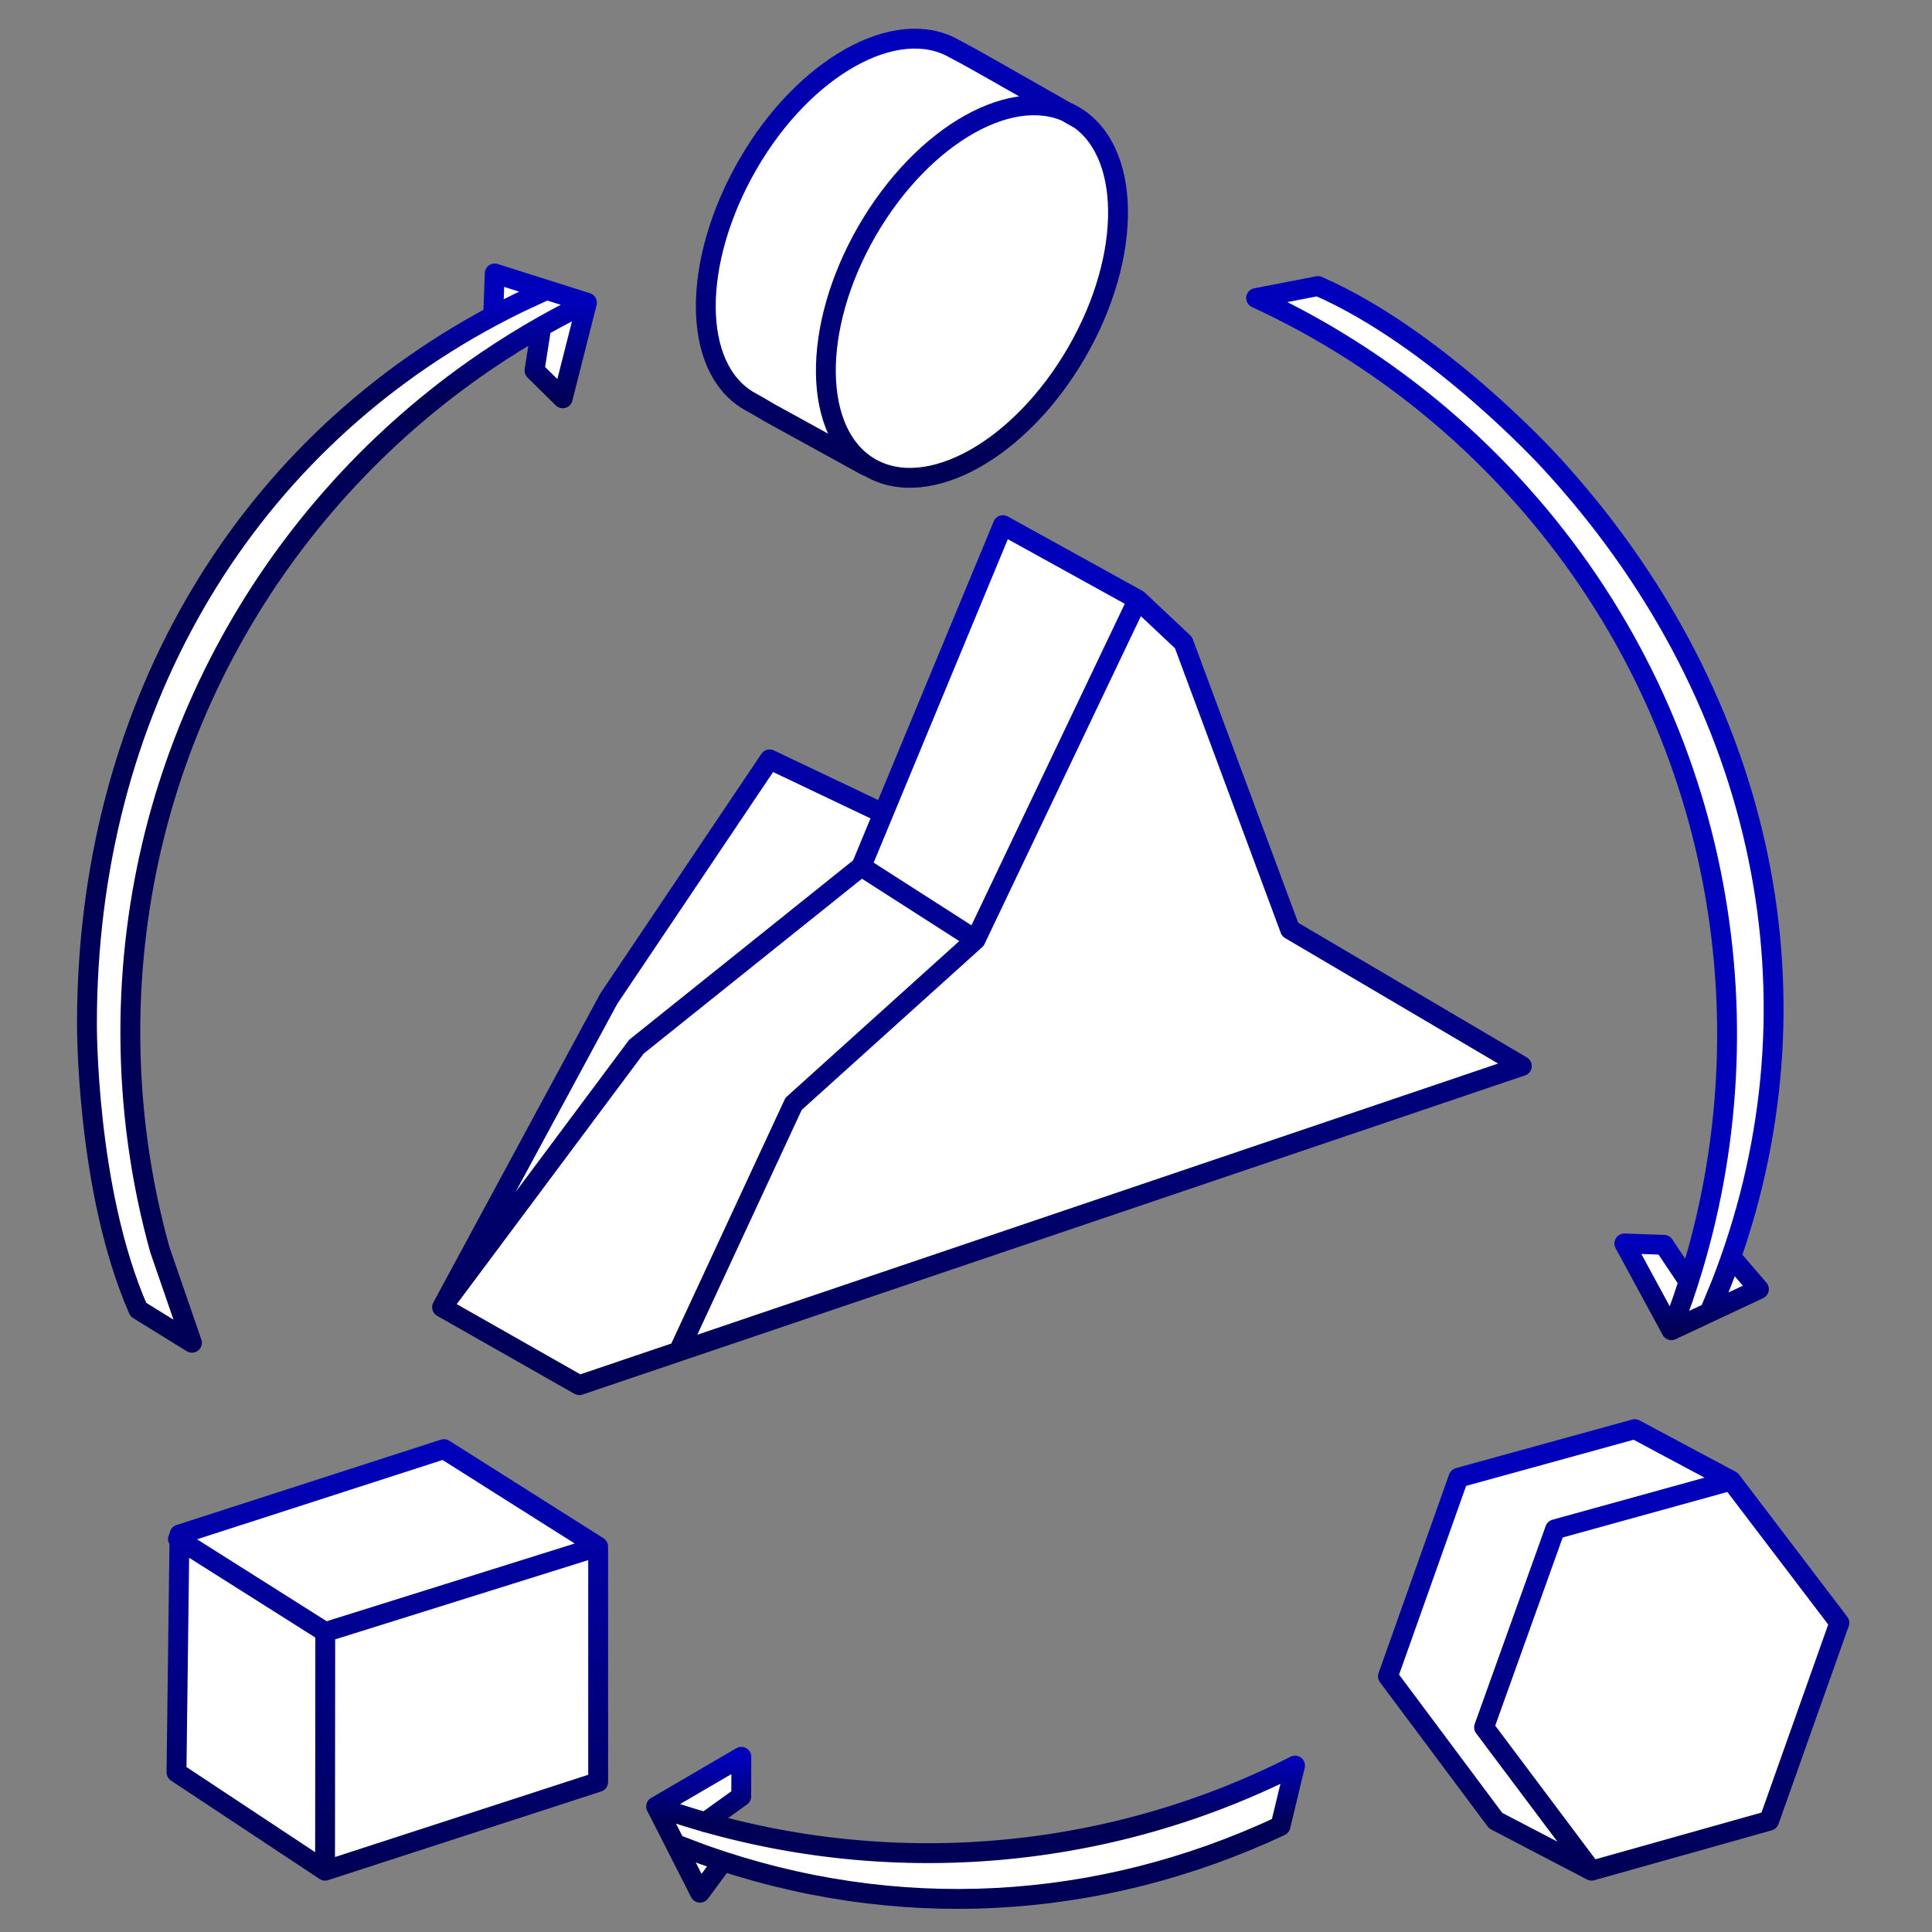
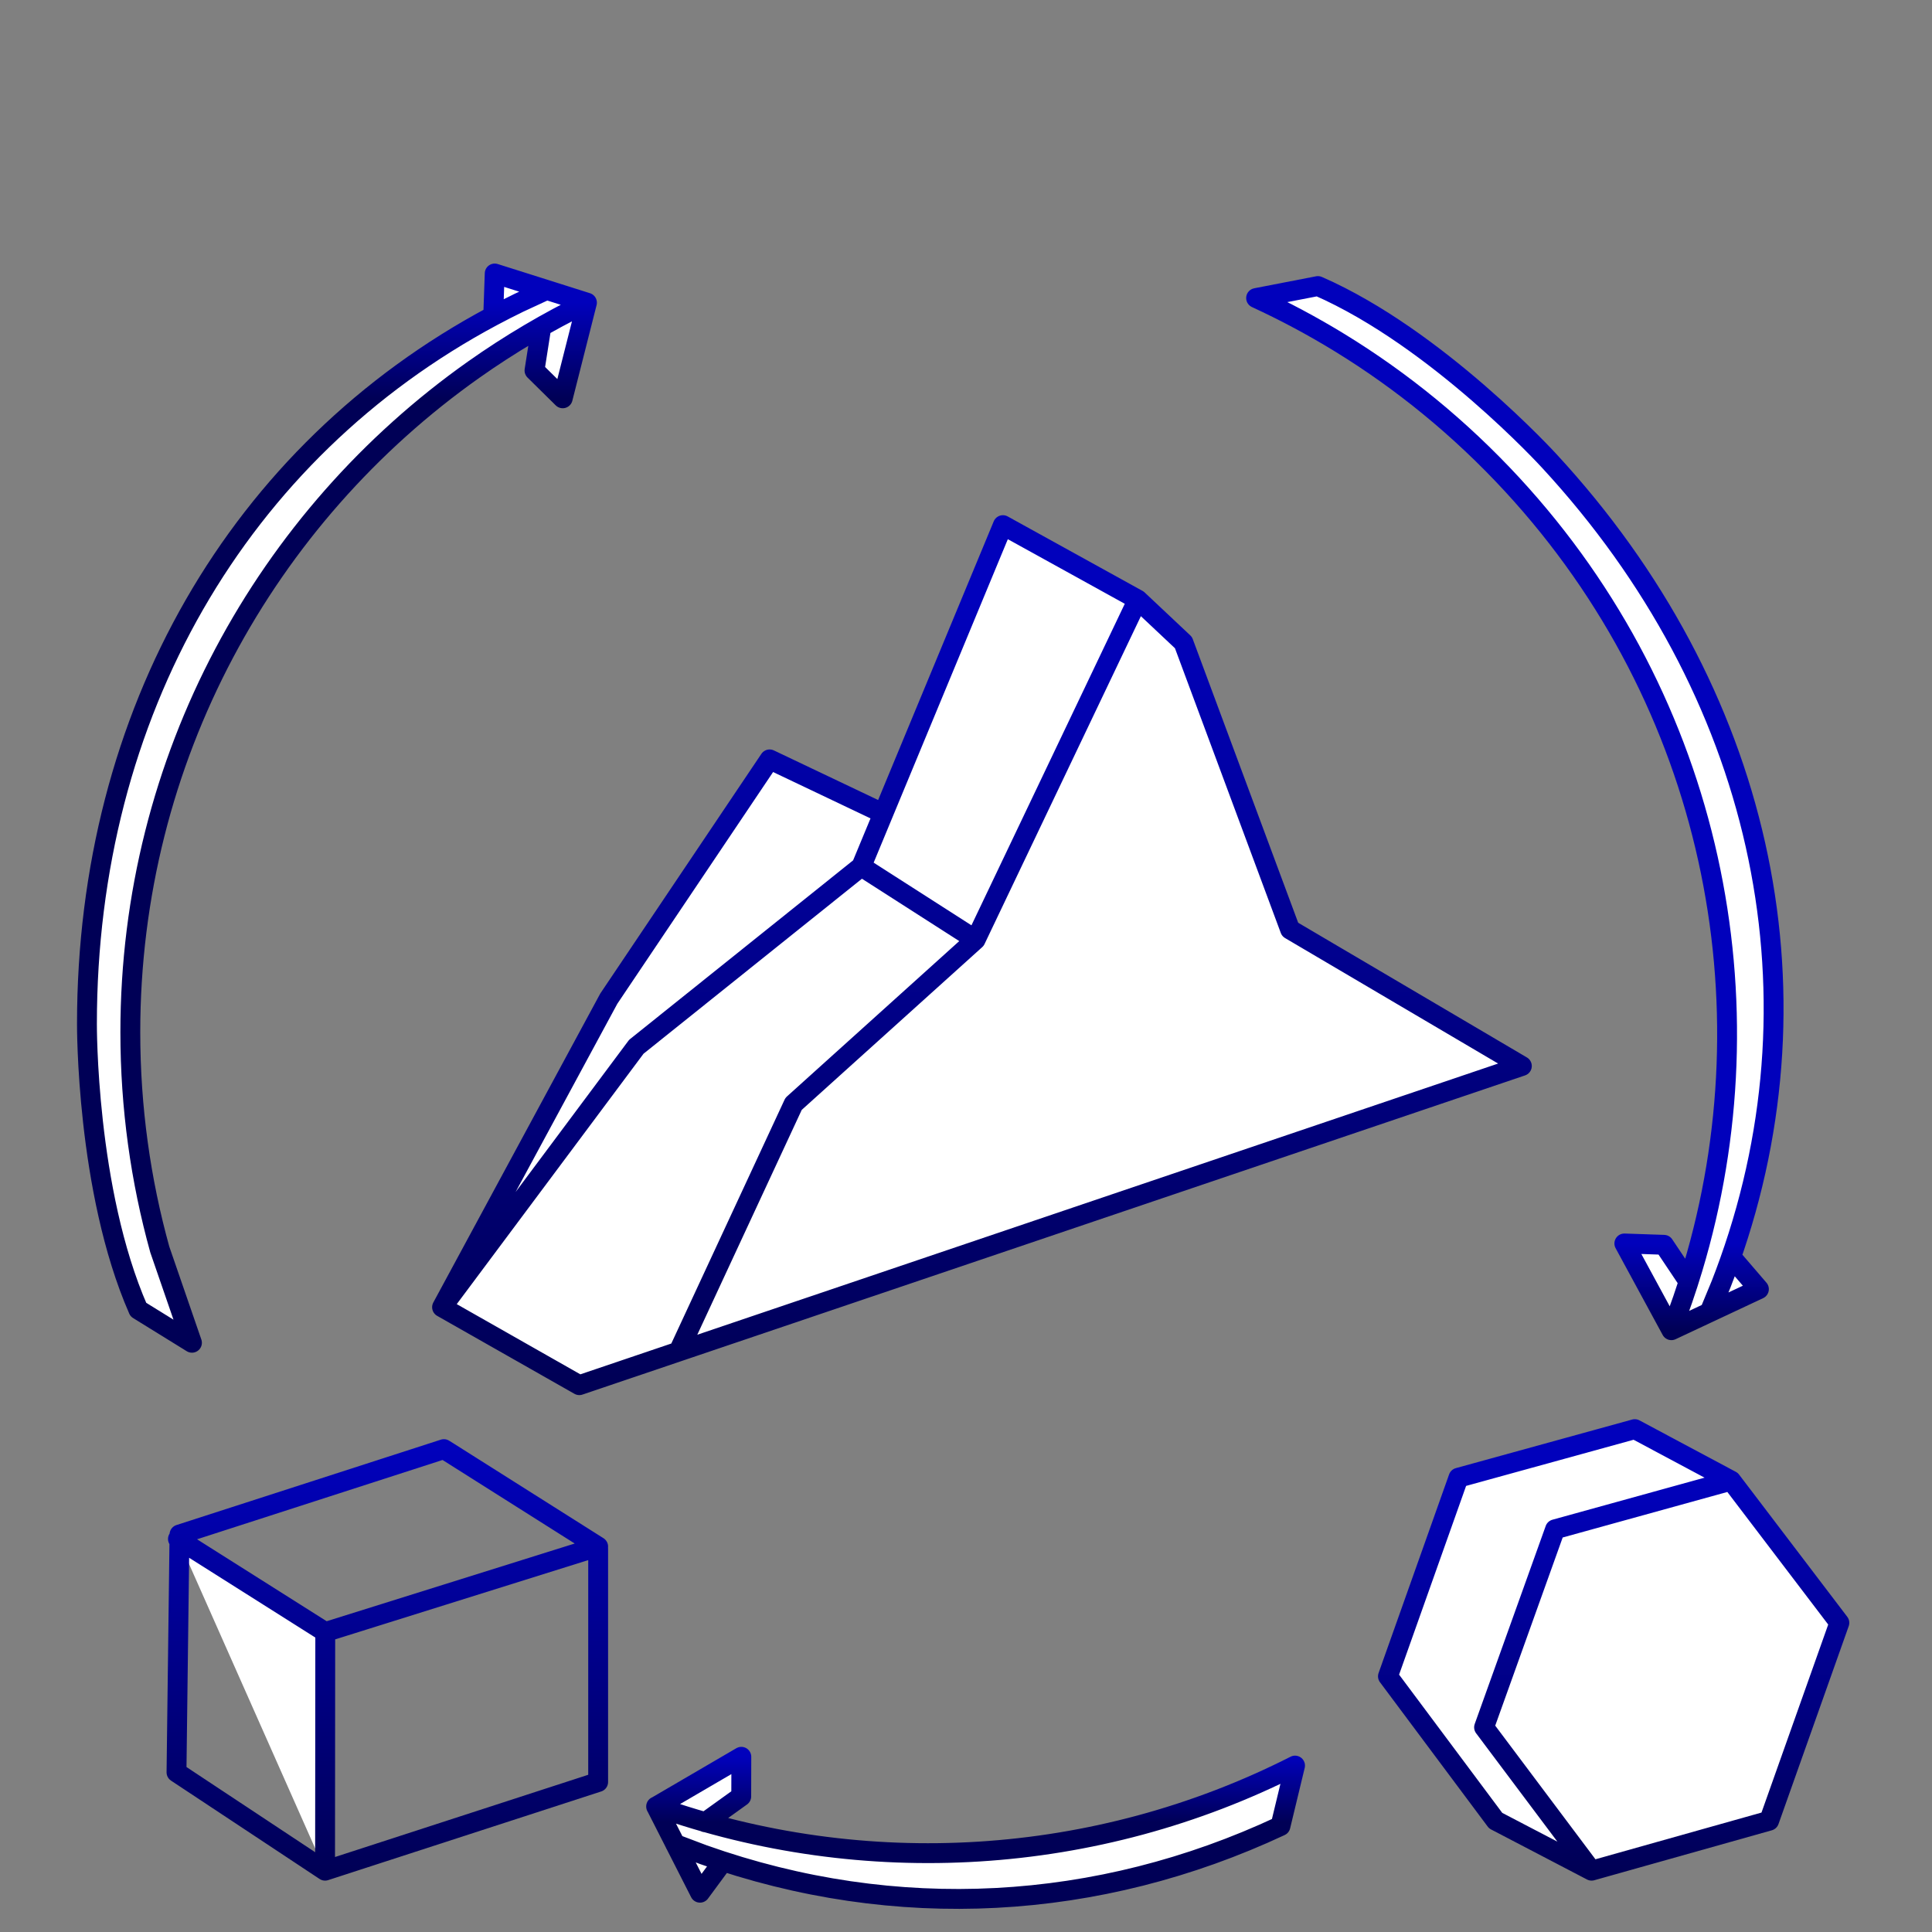
<svg xmlns="http://www.w3.org/2000/svg" width="389" height="389" viewBox="0 0 389 389" fill="none">
  <rect x="0" y="0" width="389" height="389" fill="#808080" stroke="none" />
  <path d="M118.18 60.941L113.299 80.197L107.619 74.595L109 65.784" fill="white" />
  <path d="M27.855 263.688L38.649 270.359L32.173 251.584C28.307 237.659 26.24 222.985 26.24 207.828C26.24 152.718 53.551 103.994 95.368 74.434C98.984 71.878 102.709 69.465 106.534 67.204C110.321 64.965 114.205 62.875 118.18 60.941L110.07 58.374L104.526 60.941C102.732 61.814 100.962 62.717 99.215 63.649C47.991 90.995 17.507 143.691 17.507 206.155C17.507 206.155 17.313 239.648 27.855 263.688Z" fill="white" />
  <path d="M110.07 58.374L99.606 55.067L99.314 63.373L99.215 63.649C100.962 62.717 102.732 61.814 104.526 60.941L110.07 58.374Z" fill="white" />
  <path d="M118.18 60.941L99.606 55.067M118.18 60.941L113.299 80.197L107.619 74.595L109 65.784M118.18 60.941C114.205 62.875 110.321 64.965 106.534 67.204C102.709 69.465 98.984 71.878 95.368 74.434C53.551 103.994 26.24 152.718 26.24 207.828C26.24 222.985 28.307 237.659 32.173 251.584L38.649 270.359L27.855 263.688C17.313 239.648 17.507 206.155 17.507 206.155C17.507 143.691 47.991 90.995 99.215 63.649M118.18 60.941L110.07 58.374M99.606 55.067L99.314 63.373L99.215 63.649M99.606 55.067L110.07 58.374M110.07 58.374L104.526 60.941C102.732 61.814 100.962 62.717 99.215 63.649" stroke="url(#paint0_linear_8199_8884)" stroke-width="4" stroke-linecap="round" stroke-linejoin="round" />
  <path d="M336.528 267.832L327.055 250.366L335.03 250.638L339.99 258.048" fill="white" />
  <path fill-rule="evenodd" clip-rule="evenodd" d="M346.525 258.593C347.127 257.052 347.704 255.506 348.254 253.957C348.36 253.661 348.464 253.365 348.567 253.069L354.149 259.565L336.528 267.832L344.191 264.233L346.525 258.593Z" fill="white" />
  <path d="M265.36 57.596L252.912 60.008C258.646 62.651 264.253 65.642 269.703 68.979C282.257 76.668 293.97 86.195 304.454 97.547C345.073 141.556 356.89 201.907 340.819 255.395C339.56 259.586 338.129 263.736 336.528 267.832L344.191 264.233L346.525 258.593C347.127 257.052 347.704 255.506 348.254 253.957C367.84 198.852 354.585 139.02 311.982 92.859C311.982 92.859 289.4 68.099 265.36 57.596Z" fill="white" />
  <path d="M336.528 267.832L354.149 259.565L348.567 253.069C348.464 253.365 348.36 253.661 348.254 253.957M336.528 267.832L327.055 250.366L335.03 250.638L339.99 258.048M336.528 267.832L344.191 264.233L346.525 258.593C347.127 257.052 347.704 255.506 348.254 253.957M336.528 267.832C338.129 263.736 339.56 259.586 340.819 255.395C356.89 201.907 345.073 141.556 304.454 97.547C293.97 86.195 282.257 76.668 269.703 68.979C264.253 65.642 258.646 62.651 252.912 60.008L265.36 57.596C289.4 68.099 311.982 92.859 311.982 92.859C354.585 139.02 367.84 198.852 348.254 253.957" stroke="url(#paint1_linear_8199_8884)" stroke-width="4" stroke-linecap="round" stroke-linejoin="round" />
  <path d="M145.588 374.786L140.94 381.088L132.109 363.719C173.946 378.559 220.646 375.856 260.752 355.492L257.815 367.667C221.19 384.803 180.404 387.195 141.659 373.444L135.941 371.285" fill="white" />
  <path d="M132.109 363.739L149.264 353.722L149.245 361.696L141.99 366.909" fill="white" />
  <path d="M145.588 374.786L140.94 381.088L132.109 363.719C173.946 378.559 220.646 375.856 260.752 355.492L257.815 367.667C221.19 384.803 180.404 387.195 141.659 373.444L135.941 371.285M132.109 363.739L149.264 353.722L149.245 361.696L141.99 366.909" stroke="url(#paint2_linear_8199_8884)" stroke-width="4" stroke-linecap="round" stroke-linejoin="round" />
  <path d="M35.829 309.862L65.49 328.612L65.451 376.654" fill="white" />
-   <path d="M65.49 328.612L120.436 311.399L90.464 292.454L89.375 291.774L36.14 308.967L35.537 356.853L65.451 376.654L120.436 358.798V311.827" fill="white" />
  <path d="M35.829 309.862L65.49 328.612M65.49 328.612L65.451 376.654M65.49 328.612L120.436 311.399L90.464 292.454L89.375 291.774L36.14 308.967L35.537 356.853L65.451 376.654M65.451 376.654L120.436 358.798V311.827" stroke="url(#paint3_linear_8199_8884)" stroke-width="4" stroke-linecap="round" stroke-linejoin="round" />
  <path d="M348.564 298.114L329.153 287.748L293.657 297.531L279.458 337.52L301.145 366.578L320.459 376.654L298.811 347.79L313.107 307.917L348.564 298.114Z" fill="white" />
  <path d="M348.564 298.114L313.107 307.917L298.811 347.79L320.459 376.654L356.208 366.598L370.348 326.745L348.564 298.114Z" fill="white" />
  <path d="M348.564 298.114L329.153 287.748L293.657 297.531L279.458 337.52L301.145 366.578L320.459 376.654M348.564 298.114L313.107 307.917L298.811 347.79L320.459 376.654M348.564 298.114L370.348 326.745L356.208 366.598L320.459 376.654" stroke="url(#paint4_linear_8199_8884)" stroke-width="4" stroke-linecap="round" stroke-linejoin="round" />
-   <path d="M216.821 70.901C228.126 51.319 227.835 29.984 216.169 23.249C204.503 16.514 185.881 26.929 174.575 46.511C163.269 66.093 163.561 87.428 175.227 94.163C186.892 100.898 205.515 90.484 216.821 70.901Z" fill="white" />
-   <path d="M217.357 24.025C211.58 20.738 205.804 17.451 200.027 14.164C197.421 12.686 194.834 11.208 192.169 9.827C180.499 3.097 161.886 13.503 150.585 33.089C139.285 52.675 139.188 74.031 150.858 80.761L152.53 81.695L155.059 83.173L174.509 93.87" fill="white" />
-   <path d="M217.357 24.025C211.58 20.738 205.804 17.451 200.027 14.164C197.421 12.686 194.834 11.208 192.169 9.827C180.499 3.097 161.886 13.503 150.585 33.089C139.285 52.675 139.188 74.031 150.858 80.761L152.53 81.695L155.059 83.173L174.509 93.87M216.169 23.249C227.835 29.984 228.126 51.319 216.821 70.901C205.515 90.484 186.892 100.898 175.227 94.163C163.561 87.428 163.269 66.093 174.575 46.511C185.881 26.929 204.503 16.514 216.169 23.249Z" stroke="url(#paint5_linear_8199_8884)" stroke-width="4" stroke-linecap="round" stroke-linejoin="round" />
  <path d="M173.419 174.47L201.932 105.734L229.085 120.73L196.428 189.214" fill="white" />
  <path d="M177.849 163.79L154.961 152.9L122.577 201.078L89.006 263.201" fill="white" />
  <path d="M229.085 120.73L238.285 129.385L259.757 187.152L306.418 214.635L116.644 278.897L89.006 263.201L128.12 210.764L173.419 174.47L196.428 189.214L159.784 222.259L136.616 272.135" fill="white" />
  <path d="M229.085 120.73L196.428 189.214L159.784 222.259L136.616 272.135L306.418 214.635L259.757 187.152L238.285 129.385L229.085 120.73Z" fill="white" />
  <path d="M173.419 174.47L177.849 163.79L154.961 152.9L122.577 201.078L89.006 263.201L128.12 210.764L173.419 174.47Z" fill="white" />
  <path d="M173.419 174.47L201.932 105.734L229.085 120.73M173.419 174.47L128.12 210.764L89.006 263.201M173.419 174.47L196.428 189.214M173.419 174.47L177.849 163.79L154.961 152.9L122.577 201.078L89.006 263.201M229.085 120.73L196.428 189.214M229.085 120.73L238.285 129.385L259.757 187.152L306.418 214.635M196.428 189.214L159.784 222.259L136.616 272.135M89.006 263.201L116.644 278.897M306.418 214.635L116.644 278.897M306.418 214.635L136.616 272.135M116.644 278.897L136.616 272.135" stroke="url(#paint6_linear_8199_8884)" stroke-width="4" stroke-linecap="round" stroke-linejoin="round" />
  <defs>
    <linearGradient id="paint0_linear_8199_8884" x1="112.897" y1="60.941" x2="112.897" y2="80.197" gradientUnits="userSpaceOnUse">
      <stop stop-color="#0101BC" />
      <stop offset="1" stop-color="#000056" />
    </linearGradient>
    <linearGradient id="paint1_linear_8199_8884" x1="333.522" y1="250.366" x2="333.522" y2="267.832" gradientUnits="userSpaceOnUse">
      <stop stop-color="#0101BC" />
      <stop offset="1" stop-color="#000056" />
    </linearGradient>
    <linearGradient id="paint2_linear_8199_8884" x1="140.685" y1="353.722" x2="140.685" y2="366.91" gradientUnits="userSpaceOnUse">
      <stop stop-color="#0101BC" />
      <stop offset="1" stop-color="#000056" />
    </linearGradient>
    <linearGradient id="paint3_linear_8199_8884" x1="77.987" y1="291.774" x2="77.987" y2="376.653" gradientUnits="userSpaceOnUse">
      <stop stop-color="#0101BC" />
      <stop offset="1" stop-color="#000056" />
    </linearGradient>
    <linearGradient id="paint4_linear_8199_8884" x1="334.578" y1="298.115" x2="334.578" y2="376.654" gradientUnits="userSpaceOnUse">
      <stop stop-color="#0101BC" />
      <stop offset="1" stop-color="#000056" />
    </linearGradient>
    <linearGradient id="paint5_linear_8199_8884" x1="179.732" y1="7.78" x2="179.732" y2="93.87" gradientUnits="userSpaceOnUse">
      <stop stop-color="#0101BC" />
      <stop offset="1" stop-color="#000056" />
    </linearGradient>
    <linearGradient id="paint6_linear_8199_8884" x1="197.712" y1="120.73" x2="197.712" y2="278.898" gradientUnits="userSpaceOnUse">
      <stop stop-color="#0101BC" />
      <stop offset="1" stop-color="#000056" />
    </linearGradient>
  </defs>
</svg>